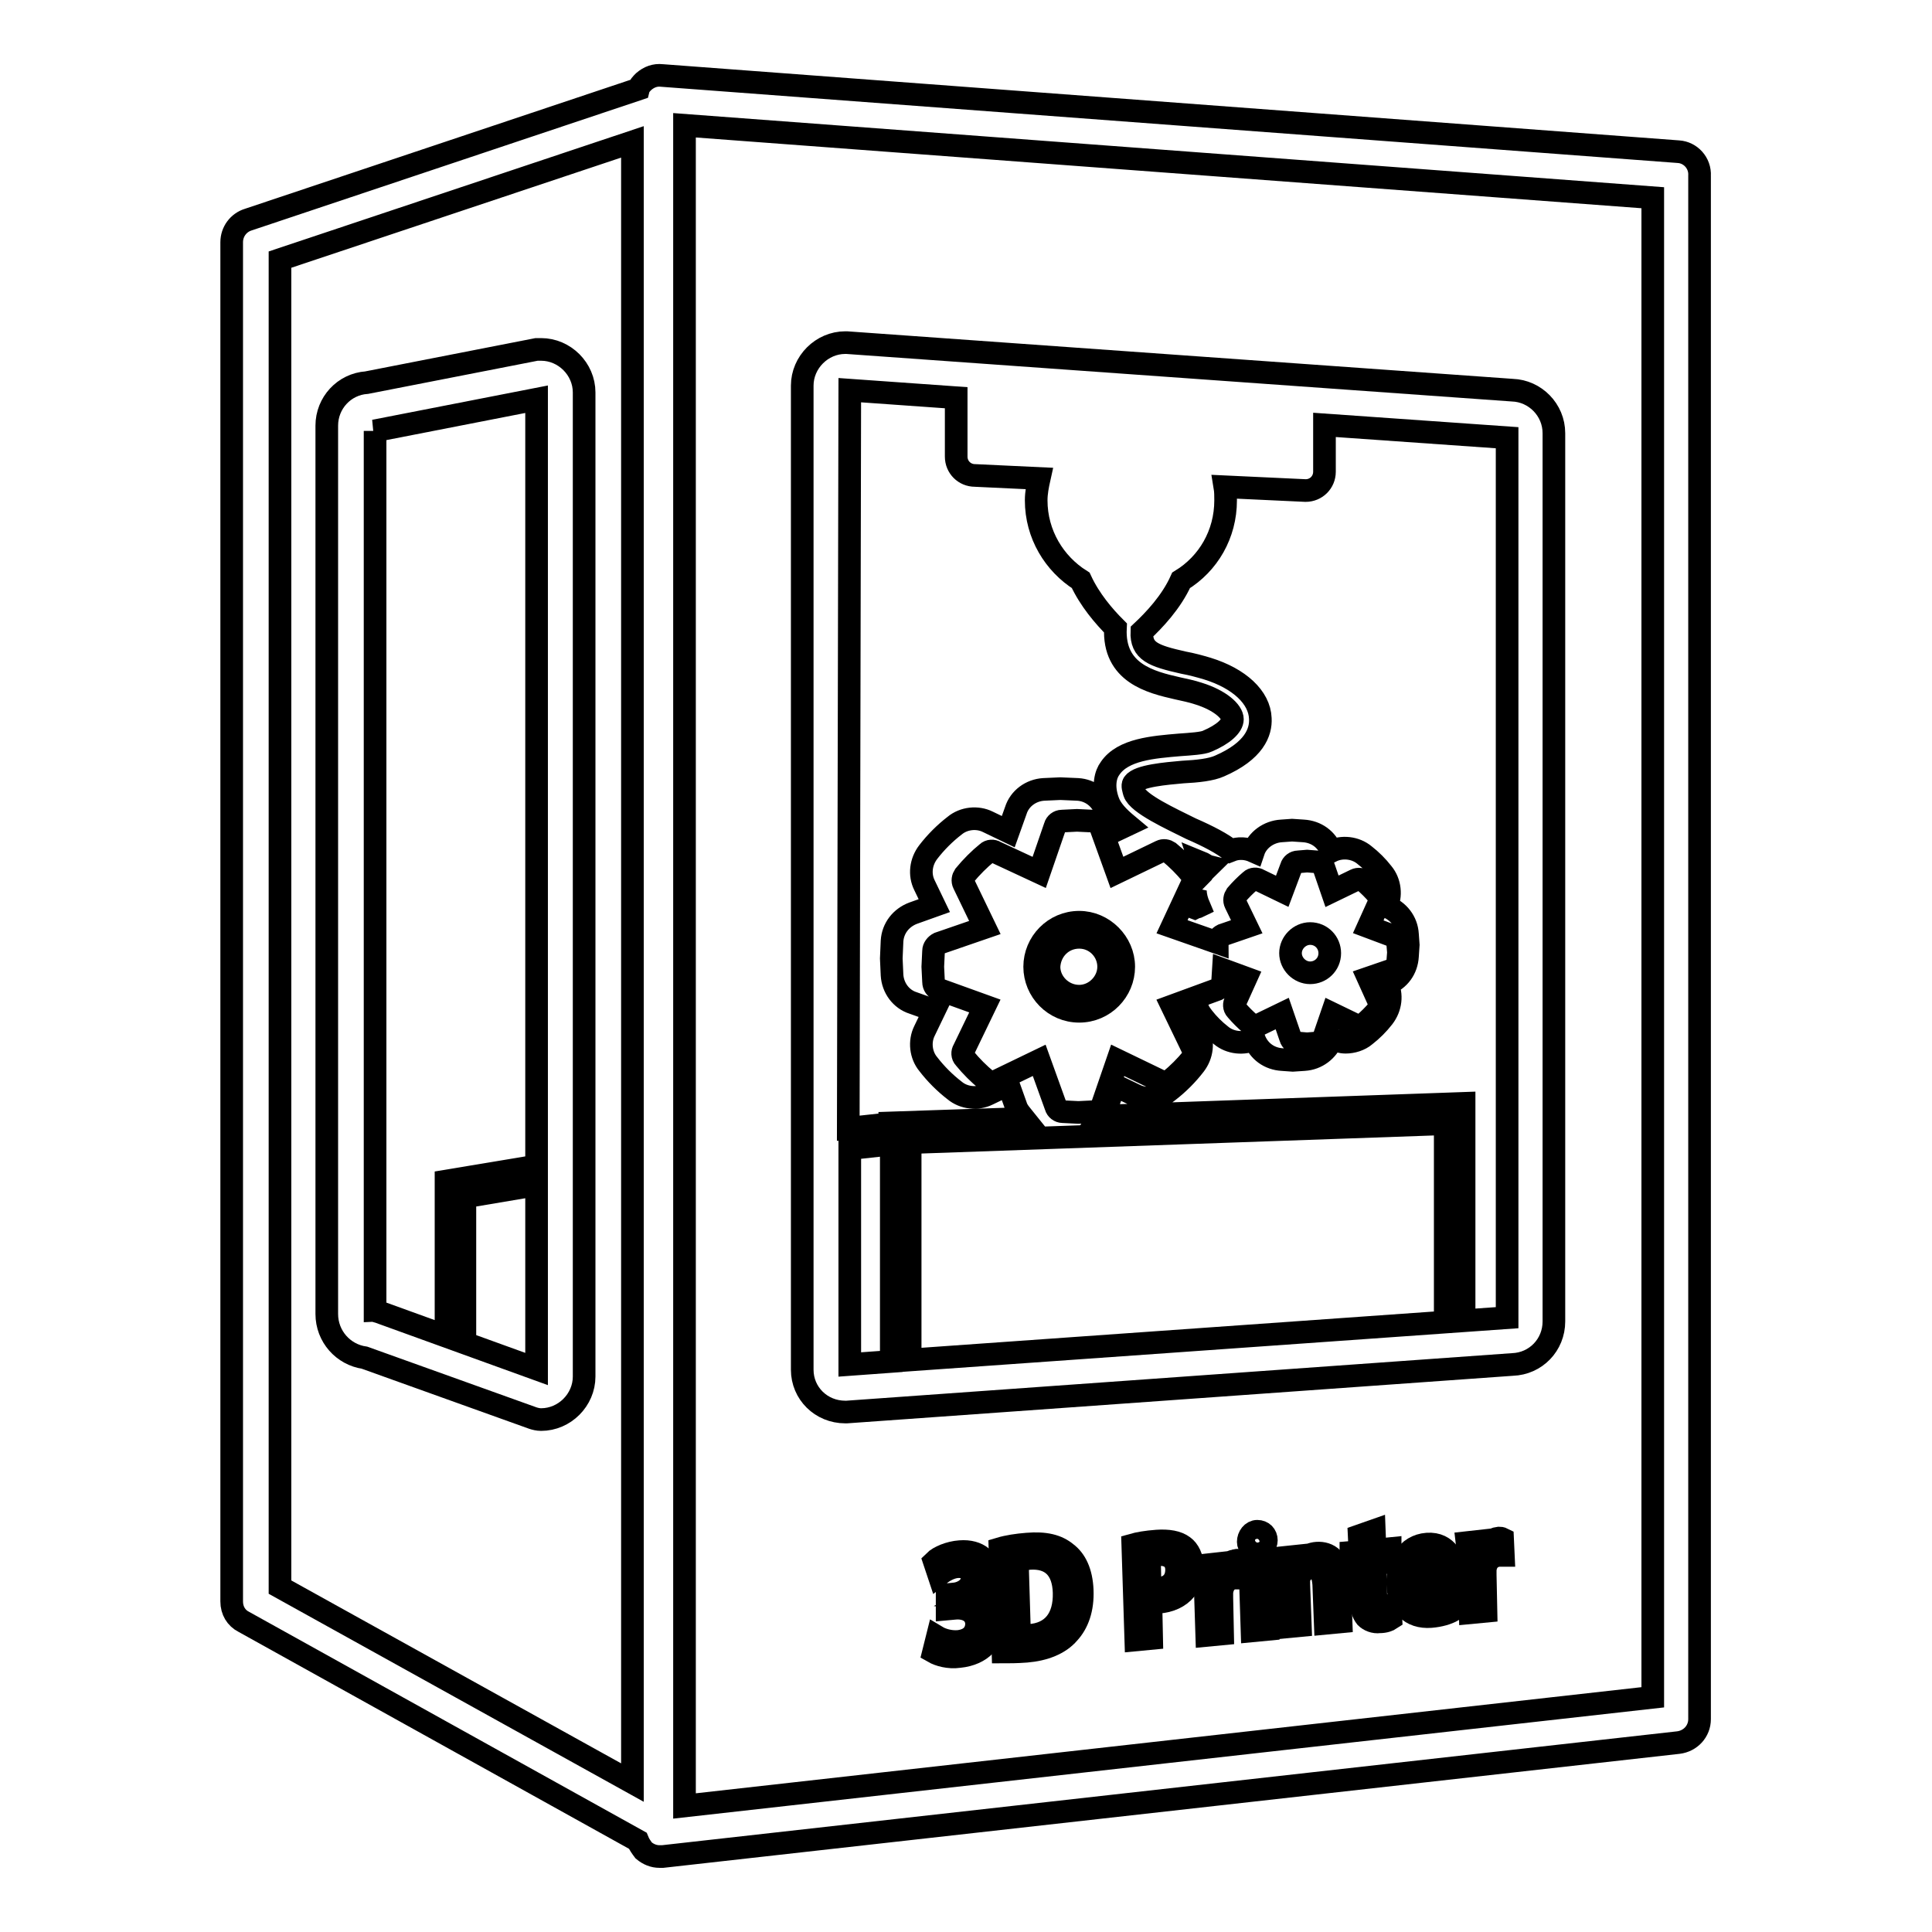
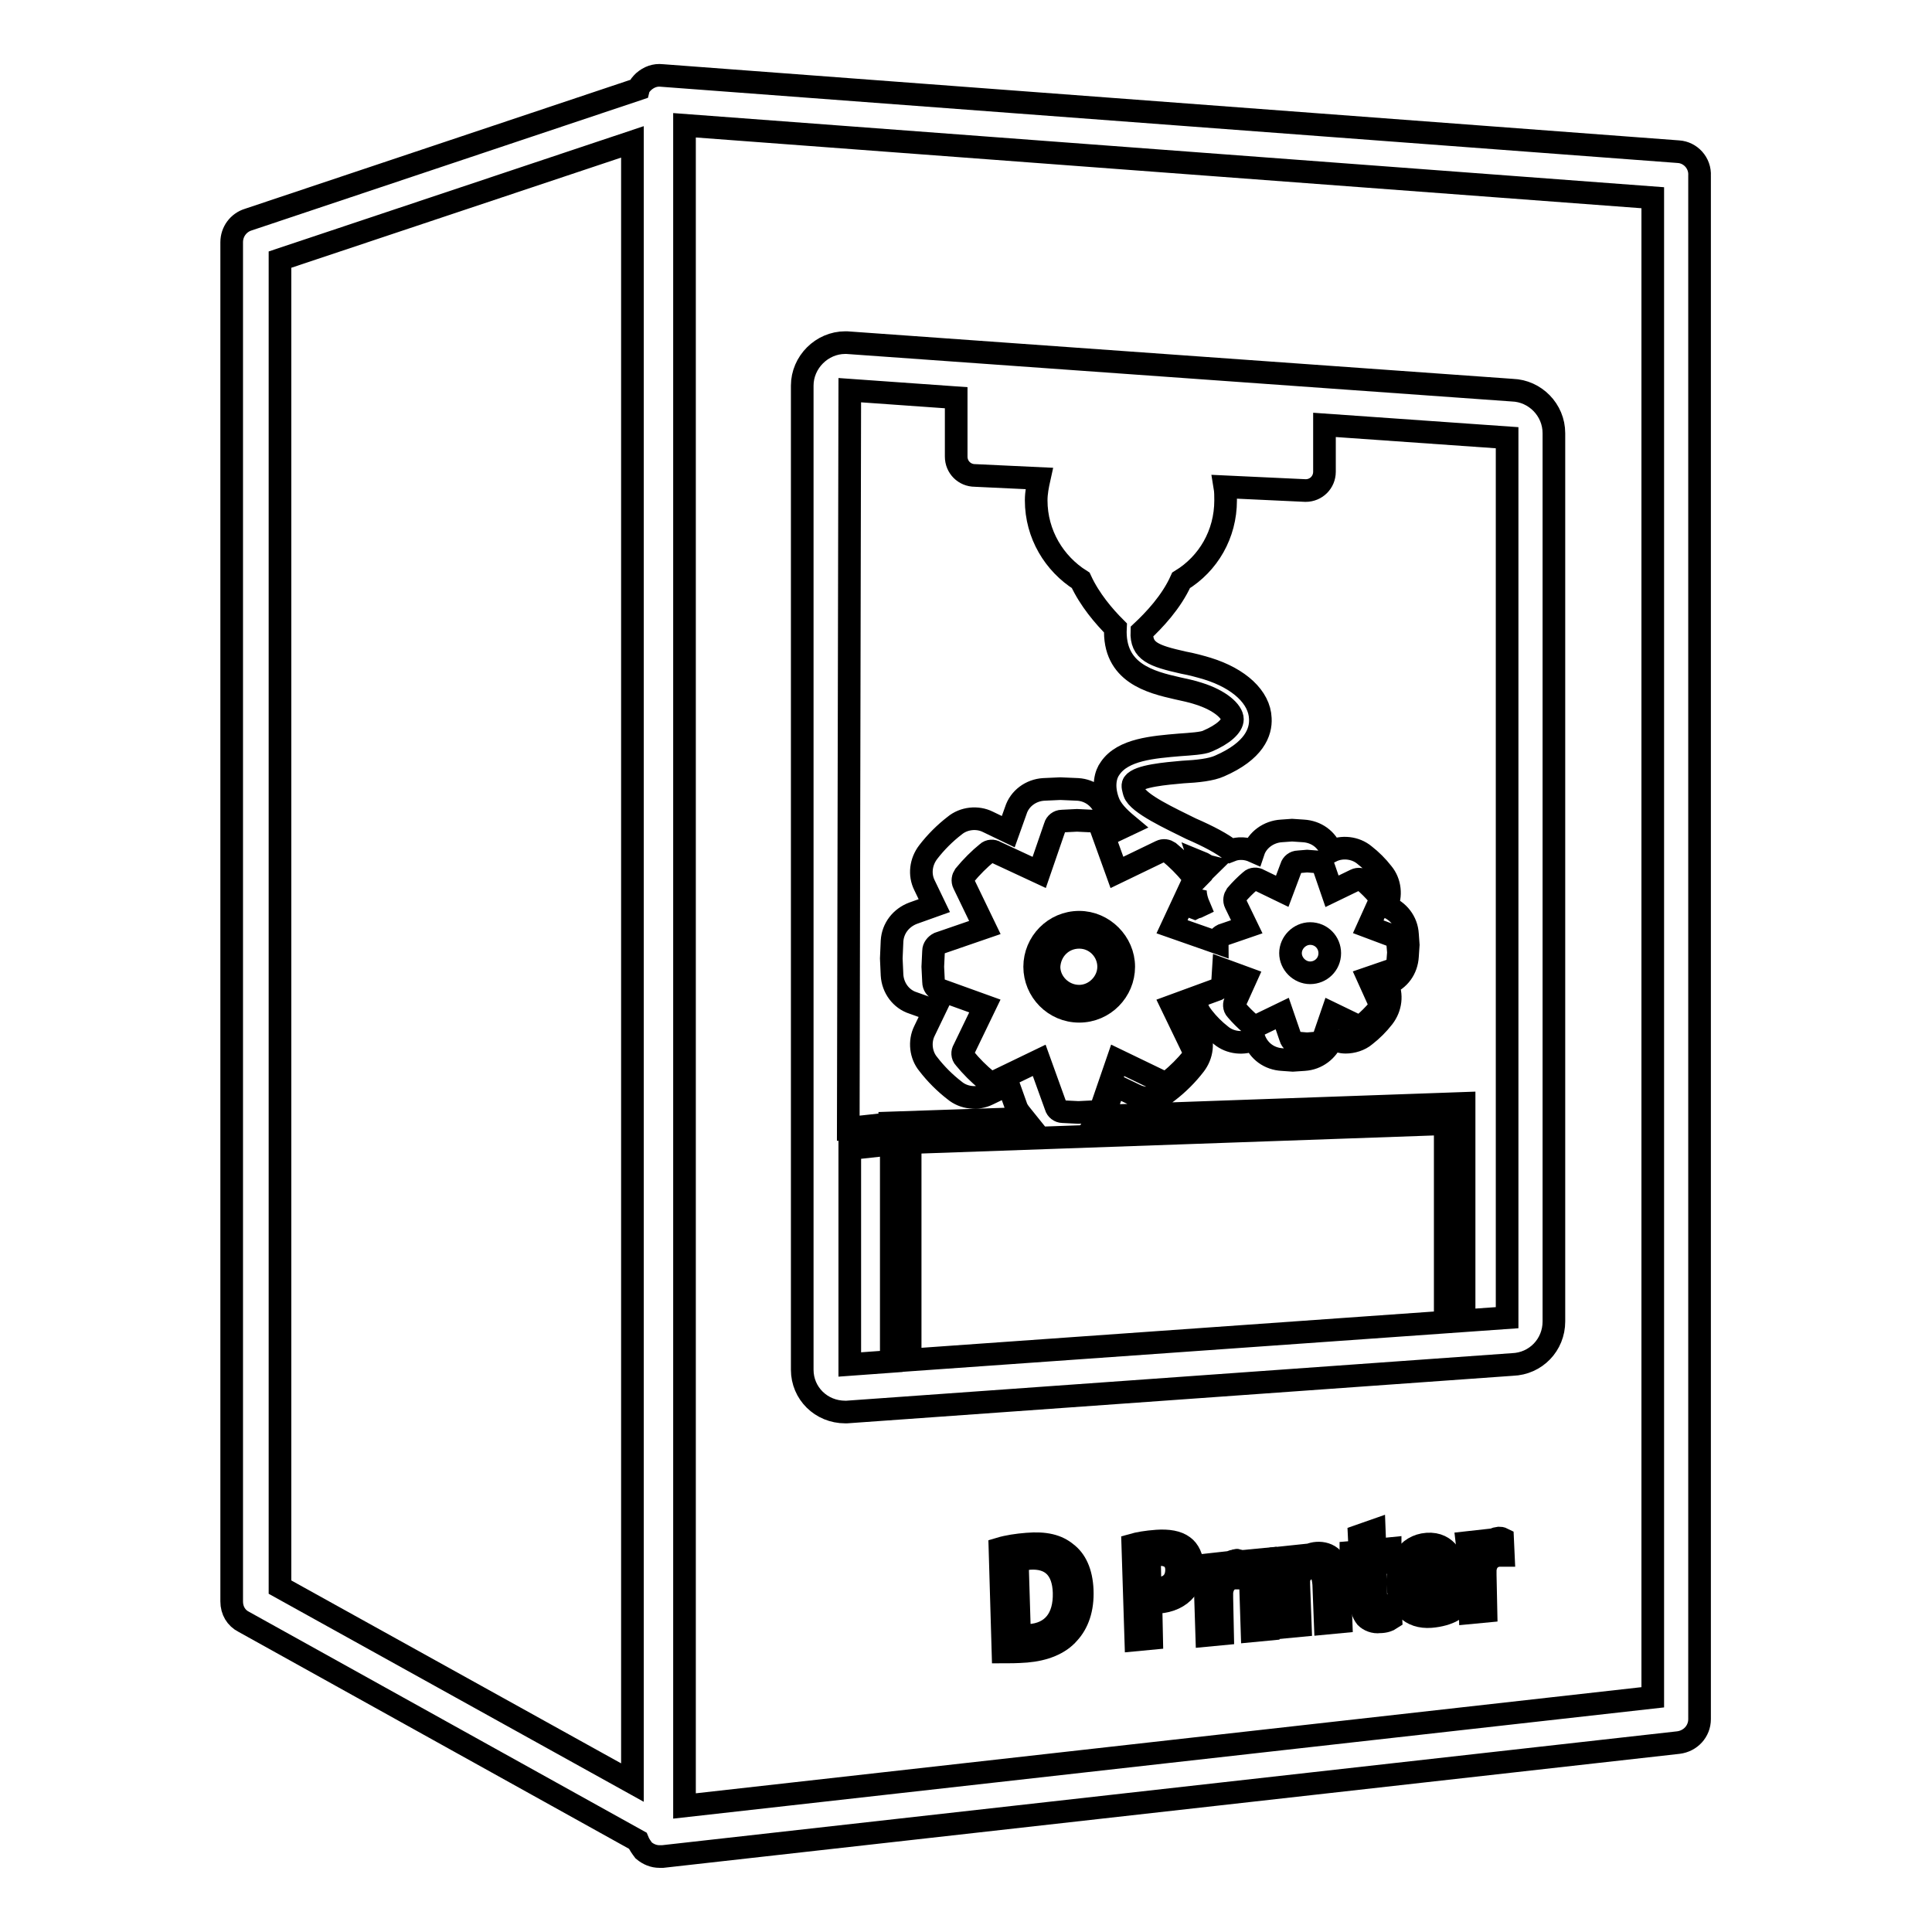
<svg xmlns="http://www.w3.org/2000/svg" version="1.1" x="0px" y="0px" viewBox="0 0 256 256" enable-background="new 0 0 256 256" xml:space="preserve">
  <g>
    <g>
      <g>
        <g>
          <path stroke-width="3" fill-opacity="0" stroke="#000000" d="M173.6,123.7c1.5,0,2.6,1.2,2.6,2.6c0,1.5-1.2,2.6-2.6,2.6s-2.6-1.2-2.6-2.6C171,124.9,172.2,123.7,173.6,123.7z" />
          <path stroke-width="3" fill-opacity="0" stroke="#000000" d="M143,134c3.3,0,5.9-2.7,5.9-5.9s-2.7-5.9-5.9-5.9c-3.3,0-5.9,2.7-5.9,5.9S139.7,134,143,134z M143,124.2c2.2,0,3.9,1.8,3.9,3.9s-1.8,3.9-3.9,3.9c-2.2,0-4-1.8-4-3.9C139.1,125.9,140.8,124.2,143,124.2z" />
          <path stroke-width="3" fill-opacity="0" stroke="#000000" d="M222.4,20.1L87.7,10c-0.9-0.1-1.7,0.2-2.4,0.8c-0.3,0.3-0.6,0.6-0.7,1L32.9,29.1c-1.3,0.4-2.2,1.6-2.2,3v180.1c0,1.2,0.6,2.2,1.6,2.7l52.2,29c0.2,0.5,0.5,0.9,0.8,1.3c0.6,0.5,1.3,0.8,2.1,0.8c0.1,0,0.2,0,0.4,0l134.6-15.1c1.6-0.2,2.8-1.5,2.8-3.1V23.3C225.3,21.6,224,20.2,222.4,20.1z M83.8,236.2l-46.7-25.9V34.4l46.7-15.6V236.2z M219,224.9L90.7,239.3V16.6L219,26.2V224.9z" />
          <path stroke-width="3" fill-opacity="0" stroke="#000000" d="M112,187.1c0.1,0,0.1,0,0.2,0l88.2-6.3c3.1-0.1,5.5-2.6,5.5-5.7V57.4c0-3.1-2.5-5.6-5.5-5.7l-88.2-6.3c-0.1,0-0.1,0-0.2,0c-3.1,0-5.7,2.6-5.7,5.7v130.4C106.3,184.6,108.8,187.1,112,187.1z M156.5,76.9c3.6-2.2,5.9-6.1,5.9-10.6c0-0.6,0-1.2-0.1-1.8l10.7,0.5c1.4,0,2.5-1.1,2.5-2.5v-6.2l24.2,1.7v116.6l-79.1,5.6v-28.8l70.9-2.5v25.5h2.5v-28.2l-48.1,1.7c0.3-0.4,0.6-0.8,0.8-1.3l1-2.8l2.7,1.3c1.4,0.7,3.2,0.5,4.4-0.5c1.3-1,2.5-2.2,3.5-3.5c1-1.3,1.2-3,0.5-4.4l-1.3-2.7l1.2-0.4c0.1,0.4,0.4,0.8,0.7,1.2c0.7,0.9,1.5,1.7,2.4,2.4c1.2,1,3,1.2,4.4,0.5c0.6,1.6,2,2.6,3.7,2.7l1.4,0.1l1.5-0.1c1.7-0.1,3.1-1.2,3.7-2.7c0.6,0.2,1.2,0.4,1.8,0.4c0.9,0,1.9-0.3,2.6-0.9c0.9-0.7,1.7-1.5,2.4-2.4c1-1.3,1.2-3,0.5-4.4c1.6-0.6,2.6-2,2.7-3.7l0.1-1.5l-0.1-1.4c-0.1-1.7-1.2-3.1-2.8-3.7c0.7-1.4,0.5-3.2-0.5-4.4c-0.7-0.9-1.5-1.7-2.4-2.4c-1.2-1-3-1.2-4.4-0.5c-0.6-1.6-2-2.6-3.7-2.7l-1.5-0.1l-1.4,0.1c-1.7,0.1-3.2,1.2-3.7,2.7c-0.9-0.4-2-0.5-3-0.1c-1.1-0.9-3-1.9-5.3-2.9c-2.6-1.3-7-3.3-7.5-4.8c-0.1-0.4-0.3-0.9-0.1-1.2c0.7-1,4.3-1.3,6.5-1.5c2-0.1,3.8-0.3,4.9-0.8c4.6-2,5.5-4.5,5.4-6.3c-0.1-2.8-2.8-5.3-7-6.6c-1-0.3-2.1-0.6-3.2-0.8c-4-0.9-5.6-1.5-5.5-4.1C152.9,82.2,155.2,79.8,156.5,76.9z M124.4,131.1c-0.4-0.1-0.7-0.5-0.7-1l-0.1-2l0.1-2.1c0-0.4,0.3-0.8,0.7-1l6.1-2.1l-2.8-5.8c-0.2-0.4-0.1-0.8,0.1-1.1c0.9-1.1,2-2.2,3-3c0.3-0.3,0.8-0.3,1.1-0.1l5.8,2.7l2.1-6.1c0.1-0.4,0.5-0.7,0.9-0.7l2-0.1l2.1,0.1c0.4,0,0.8,0.3,1,0.7l2.2,6.1l5.8-2.8c0.4-0.2,0.8-0.1,1.1,0.1c1.1,0.9,2.1,1.9,3,3c0.3,0.3,0.3,0.8,0.1,1.1l-2.7,5.8l6,2.1c0-0.4,0.3-0.8,0.7-1l3.2-1.1l-1.5-3.1c-0.2-0.4-0.1-0.8,0.1-1.1c0.6-0.7,1.2-1.3,1.9-1.9c0.3-0.3,0.8-0.3,1.1-0.1l3.1,1.5l1.2-3.2c0.1-0.4,0.5-0.7,0.9-0.7l1.2-0.1l1.3,0.1c0.4,0,0.8,0.3,0.9,0.7l1.1,3.2l3.1-1.5c0.4-0.2,0.8-0.1,1.1,0.1c0.7,0.6,1.3,1.2,1.9,1.9c0.3,0.3,0.3,0.8,0.1,1.1l-1.4,3.1l3.2,1.2c0.4,0.1,0.7,0.5,0.7,1l0.1,1.2l-0.1,1.3c0,0.4-0.3,0.8-0.7,1l-3.2,1.1l1.4,3.1c0.2,0.4,0.1,0.8-0.1,1.1c-0.6,0.7-1.2,1.3-1.9,1.9c-0.3,0.3-0.8,0.3-1.1,0.1l-3.1-1.5l-1.1,3.2c-0.1,0.4-0.5,0.7-0.9,0.7l-1.2,0.1c0,0,0,0-0.1,0s0,0-0.1,0l-1.2-0.1c-0.4,0-0.8-0.3-0.9-0.7l-1.1-3.2l-3.1,1.5c-0.4,0.2-0.8,0.1-1.1-0.1c-0.7-0.6-1.3-1.2-1.9-1.9c-0.3-0.3-0.3-0.8-0.1-1.1l1.4-3.1l-3-1.1l-0.1,1.6c0,0.4-0.3,0.8-0.7,1l-6,2.2l2.8,5.8c0.2,0.4,0.1,0.8-0.1,1.1c-0.9,1.1-1.9,2.1-3,3c-0.3,0.3-0.8,0.3-1.1,0.1l-5.8-2.8l-2.1,6.1c-0.1,0.4-0.5,0.7-1,0.7l-2,0.1c0,0,0,0-0.1,0c0,0,0,0-0.1,0l-2-0.1c-0.4,0-0.8-0.3-0.9-0.7l-2.2-6.1l-5.8,2.8c-0.4,0.2-0.8,0.1-1.1-0.1c-1.1-0.9-2.1-1.9-3-3c-0.3-0.3-0.3-0.8-0.1-1.1l2.8-5.8L124.4,131.1z M158.9,120.1c-0.2,0.1-0.4,0.1-0.6,0.2l-0.8-0.3l0.9-2C158.4,118.7,158.6,119.4,158.9,120.1z M159,114.2c0.5,0.2,0.8,0.5,1.2,0.6c-0.3,0.3-0.6,0.5-0.8,0.8c-0.1,0.1-0.1,0.2-0.2,0.3C159.3,115.4,159.2,114.8,159,114.2z M112.6,51.7l14.1,1v7.8c0,1.4,1.1,2.5,2.5,2.5l8.5,0.4c-0.2,0.9-0.4,1.9-0.4,2.9c0,4.5,2.4,8.4,5.9,10.6c1.2,2.6,3.1,4.8,4.6,6.3c-0.3,6,4.7,7.2,8.2,8c0.9,0.2,1.9,0.4,2.8,0.7c2.9,0.9,4.5,2.4,4.5,3.4c0,0.9-1.2,2-3.3,2.9c-0.6,0.3-2.3,0.4-3.7,0.5c-3.5,0.3-7.5,0.6-9.2,3.1c-0.6,0.8-1,2.3-0.3,4.3c0.4,1.2,1.4,2.2,2.6,3.2l-1.9,0.9l-1-2.8c-0.6-1.6-2-2.7-3.7-2.8l-2.3-0.1l-2.2,0.1c-1.7,0.1-3.2,1.2-3.7,2.8l-1,2.8l-2.7-1.3c-1.4-0.7-3.2-0.5-4.4,0.5c-1.3,1-2.5,2.2-3.5,3.5c-1,1.3-1.2,3-0.5,4.4l1.3,2.7l-2.8,1c-1.6,0.6-2.7,2-2.8,3.7l-0.1,2.3l0.1,2.2c0.1,1.7,1.2,3.2,2.8,3.7l2.8,1l-1.3,2.7c-0.7,1.4-0.5,3.2,0.5,4.4c1,1.3,2.2,2.5,3.5,3.5c1.2,1,3,1.2,4.4,0.5l2.7-1.3l1,2.8c0.2,0.7,0.7,1.2,1.1,1.7l-17.8,0.6v0.1l-5.5,0.6L112.6,51.7L112.6,51.7z M112.6,152.2l5.5-0.6v28.8l-5.5,0.4V152.2z" />
-           <path stroke-width="3" fill-opacity="0" stroke="#000000" d="M48.3,179.9l22.3,8c0.3,0.1,0.7,0.2,1.1,0.2c3.1,0,5.7-2.6,5.7-5.7V52c0-3.1-2.6-5.7-5.7-5.7c-0.2,0-0.4,0-0.6,0l-22.5,4.4c-3,0.2-5.3,2.7-5.3,5.7v117.7C43.3,177.1,45.5,179.5,48.3,179.9z M49.6,57.1l21.5-4.2v101.6l-12,2v20.4l2.5,0.6v-18.9l9.5-1.6v24.4l-21-7.6c-0.1,0-0.3-0.1-0.4-0.1V57.1z" />
-           <path stroke-width="3" fill-opacity="0" stroke="#000000" d="M129,212L129,212c1.5-0.7,2.2-2,2.1-3.4c0-1.8-1.4-3.2-3.9-3c-1.4,0.1-2.8,0.7-3.4,1.3l0.6,1.8c0.5-0.4,1.4-1,2.4-1.1c1.3-0.1,2,0.6,2,1.5c0,1.3-1.3,2-2.3,2.1l-1,0.1l0,1.9l1.1-0.1c1.4-0.1,2.7,0.5,2.8,2c0,1.1-0.6,2.2-2.4,2.4c-1.2,0.1-2.3-0.3-2.8-0.6l-0.5,2c0.7,0.4,2,0.8,3.4,0.6c3-0.3,4.6-2.2,4.6-4.5C131.7,213.3,130.5,212.2,129,212z" />
          <path stroke-width="3" fill-opacity="0" stroke="#000000" d="M136.1,204.6c-1.3,0.1-2.6,0.3-3.6,0.6l0.4,13.7c0.7,0,1.8,0,3.1-0.1c2.4-0.2,4.4-1,5.6-2.4c1.2-1.3,1.9-3.2,1.8-5.7c-0.1-2.4-0.9-4-2.1-4.9C140.1,204.8,138.5,204.4,136.1,204.6z M136.4,216.7c-0.5,0-0.9,0.1-1.3,0l-0.3-9.9c0.3-0.1,0.8-0.2,1.6-0.3c2.9-0.2,4.5,1.4,4.6,4.5C141.1,214.5,139.4,216.5,136.4,216.7z" />
          <path stroke-width="3" fill-opacity="0" stroke="#000000" d="M153.3,204.2c-1.4,0.1-2.5,0.3-3.2,0.5l0.4,12.6l2.1-0.2l-0.1-4.8c0.3,0,0.6,0,1,0c1.5-0.1,2.8-0.7,3.6-1.7c0.6-0.7,0.9-1.8,0.9-3c0-1.2-0.5-2.2-1.2-2.7C156,204.3,154.8,204.1,153.3,204.2z M153.4,210.5c-0.4,0-0.8,0-1,0l-0.1-4.3c0.2-0.1,0.6-0.2,1.2-0.2c1.4-0.1,2.4,0.6,2.4,2C155.9,209.5,155,210.4,153.4,210.5z" />
          <path stroke-width="3" fill-opacity="0" stroke="#000000" d="M163.7,206.8c-0.9,0.1-1.9,0.8-2.2,2.2h-0.1l-0.1-1.8l-1.8,0.2c0.1,0.8,0.1,1.7,0.2,3l0.2,6.3l2.1-0.2l-0.1-4.8c0-0.3,0-0.5,0-0.7c0.1-1.1,0.8-1.9,1.8-1.9c0.3,0,0.4,0,0.6,0l-0.1-2.2C164,206.7,163.8,206.7,163.7,206.8z" />
          <path stroke-width="3" fill-opacity="0" stroke="#000000" d="M165.6 206.8L165.9 216.1 168 215.9 167.7 206.6 z" />
-           <path stroke-width="3" fill-opacity="0" stroke="#000000" d="M166.6,205.4c0.7,0,1.2-0.7,1.2-1.3c0-0.7-0.5-1.2-1.2-1.2c-0.7,0-1.2,0.7-1.2,1.4C165.4,204.9,165.9,205.4,166.6,205.4z" />
          <path stroke-width="3" fill-opacity="0" stroke="#000000" d="M174.5,205.8c-1.4,0.1-2.3,1.1-2.6,1.8h0l-0.1-1.4l-1.9,0.2c0.1,0.8,0.1,1.7,0.1,2.7l0.2,6.5l2.1-0.2l-0.2-5.4c0-0.3,0-0.6,0-0.8c0.2-0.7,0.8-1.4,1.6-1.5c1.2-0.1,1.6,0.9,1.7,2.2l0.2,5.2l2.1-0.2l-0.2-5.5C177.5,206.6,176,205.7,174.5,205.8z" />
          <path stroke-width="3" fill-opacity="0" stroke="#000000" d="M183.4,212.9c-0.8,0.1-1.1-0.5-1.1-1.6l-0.1-4.1l2-0.2l0-1.8l-2,0.2l-0.1-2.6l-2,0.7l0.1,2.1l-1.2,0.1l0,1.8l1.2-0.1l0.1,4.4c0,1.2,0.3,2,0.7,2.5c0.4,0.4,1.1,0.7,1.8,0.6c0.7,0,1.2-0.2,1.5-0.4l-0.1-1.8C184,212.7,183.8,212.8,183.4,212.9z" />
          <path stroke-width="3" fill-opacity="0" stroke="#000000" d="M189.1,204.6c-2.7,0.2-4,2.7-3.9,5.3c0.1,2.8,1.7,4.5,4.4,4.3c1.2-0.1,2.2-0.4,2.9-0.8l-0.3-1.6c-0.7,0.3-1.3,0.5-2.3,0.6c-1.3,0.1-2.6-0.5-2.6-2.2l5.6-0.5c0-0.2,0-0.6,0-1C192.8,206.8,191.8,204.4,189.1,204.6z M187.2,208.7c0-1,0.6-2.3,1.9-2.4c1.4-0.1,1.8,1.3,1.8,2.1L187.2,208.7z" />
          <path stroke-width="3" fill-opacity="0" stroke="#000000" d="M198.6,203.8c-0.9,0.1-1.9,0.8-2.2,2.2h-0.1l-0.1-1.8l-1.8,0.2c0.1,0.8,0.1,1.7,0.2,3l0.2,6.3l2.1-0.2l-0.1-4.8c0-0.3,0-0.5,0-0.7c0.1-1.1,0.8-1.8,1.8-1.9c0.3,0,0.5,0,0.6,0l-0.1-2.2C198.9,203.8,198.8,203.8,198.6,203.8z" />
        </g>
      </g>
      <g />
      <g />
      <g />
      <g />
      <g />
      <g />
      <g />
      <g />
      <g />
      <g />
      <g />
      <g />
      <g />
      <g />
      <g />
    </g>
  </g>
</svg>